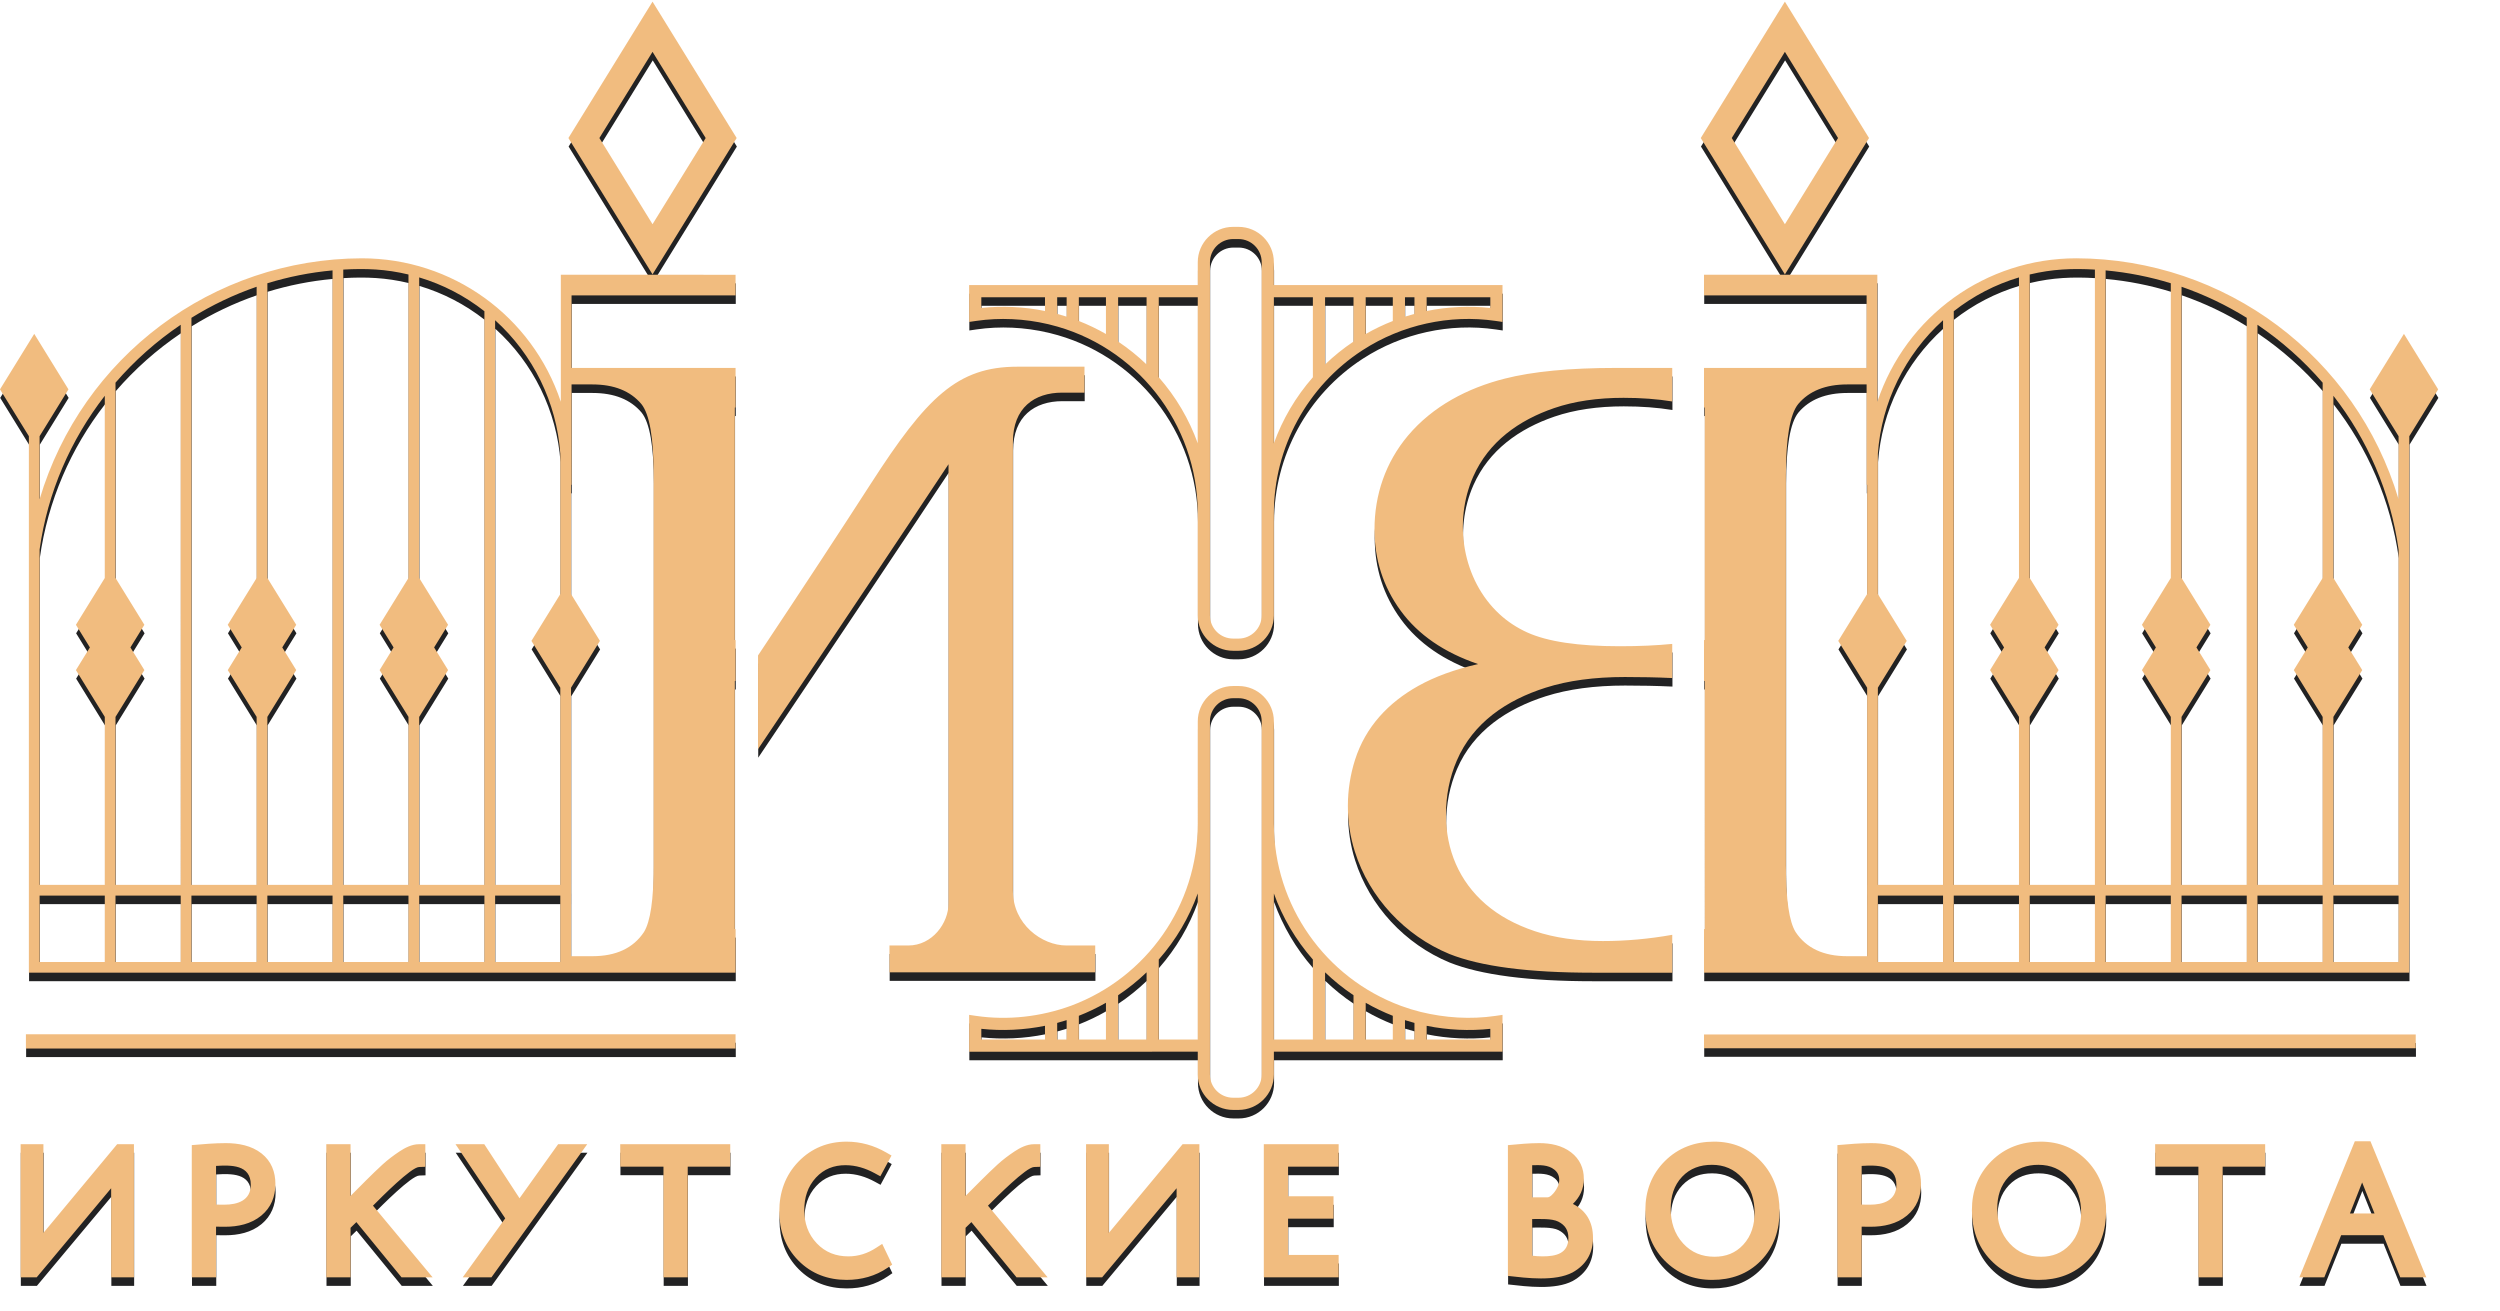
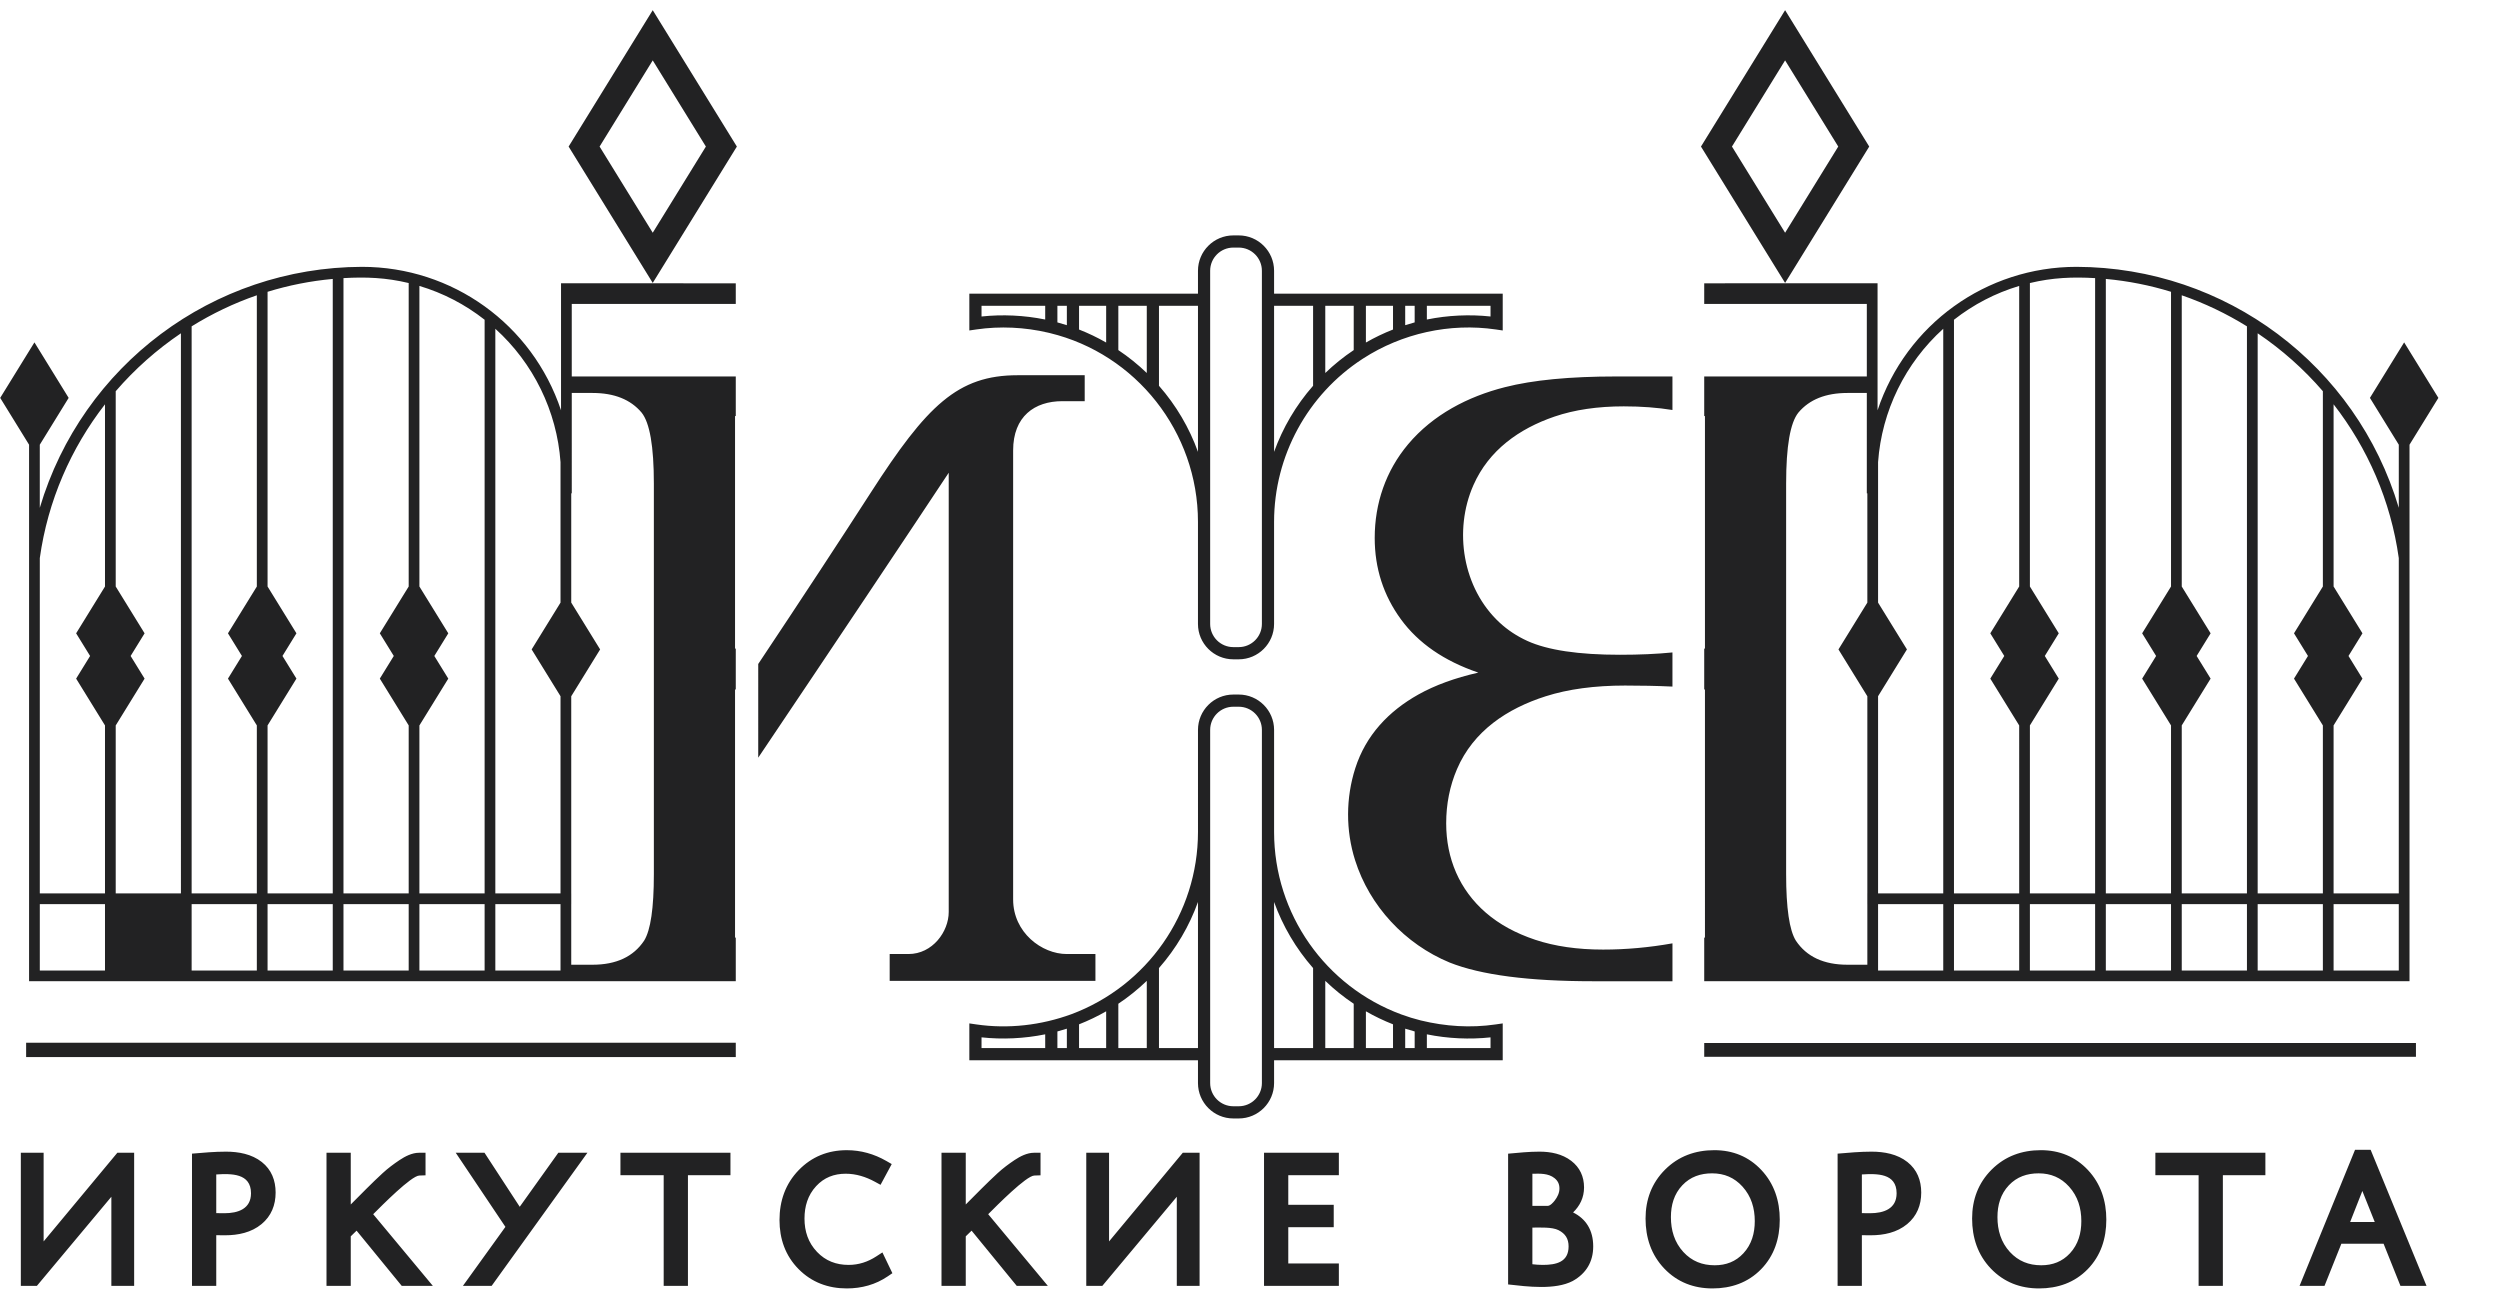
<svg xmlns="http://www.w3.org/2000/svg" version="1.1" id="Слой_1" x="0px" y="0px" width="307px" height="161px" viewBox="0 0 307 161" enable-background="new 0 0 307 161" xml:space="preserve">
-   <path fill="#222223" d="M151.453,86.786c-1.569,0-2.845,1.276-2.845,2.844v43.374c0,1.569,1.275,2.845,2.845,2.845h0.664  c1.568,0,2.844-1.276,2.844-2.845V89.63c0-1.569-1.276-2.844-2.844-2.844H151.453z M294.572,62.359V54.61l-3.545-5.749l4.202-6.816  l4.204,6.816l-3.545,5.748v65.885h-86.61v-5.346l0.09-0.021V84.677l-0.09-0.016v-5.006l0.09-0.016V51.104l-0.09-0.025v-4.851h19.968  v-8.904h-19.968V34.79l21.286-0.005v15.601c3.527-10.572,13.356-17.618,24.439-17.618C273.301,32.819,289.36,44.837,294.572,62.359  L294.572,62.359z M229.31,60.581h-0.065V48.256h-2.379c-2.665,0-4.673,0.803-6.023,2.409c-1.004,1.242-1.506,4.145-1.506,8.709  v47.977c0,4.162,0.398,6.882,1.195,8.161c1.315,1.972,3.427,2.957,6.334,2.957h2.444v-7.444h-0.003v-1.317h0.003V85.5l-3.547-5.75  l3.547-5.751L229.31,60.581L229.31,60.581z M294.57,111.025h-8.005v8.153h8.005V111.025z M285.249,111.025h-8.007v8.153h8.007  V111.025z M275.925,111.025h-8.006v8.153h8.006V111.025z M266.601,111.025h-8.005v8.153h8.005V111.025z M257.28,111.025h-8.008  v8.153h8.008V111.025z M247.956,111.025h-8.008v8.153h8.008V111.025z M238.631,111.025h-8.004v8.153h8.004V111.025z   M230.627,109.708h8.004V40.371c-4.662,4.21-7.556,10.101-8.004,16.379h0v17.251l3.545,5.747l-3.545,5.747L230.627,109.708  L230.627,109.708z M239.948,109.708h8.008V89.084l-3.548-5.75l1.716-2.781l-1.716-2.781l3.548-5.751V35.112  c-2.912,0.872-5.601,2.266-8.008,4.152V109.708L239.948,109.708z M249.272,109.708h8.008V34.153c-2.76-0.16-5.228-0.062-8.008,0.604  v37.267l3.545,5.747l-1.715,2.781l1.715,2.781l-3.545,5.746V109.708z M258.596,109.708h8.005V89.081l-3.545-5.747l1.715-2.781  l-1.715-2.781l3.545-5.748V35.832c-2.573-0.791-5.252-1.327-8.005-1.579V109.708L258.596,109.708z M267.919,109.708h8.006V40.075  c-2.504-1.553-5.186-2.839-8.006-3.814v35.763l3.545,5.747l-1.716,2.781l1.716,2.781l-3.545,5.746V109.708L267.919,109.708z   M277.242,109.708h8.007V89.083l-3.546-5.749l1.715-2.781l-1.715-2.781l3.546-5.75V48.04c-2.34-2.712-5.035-5.106-8.007-7.113  V109.708z M286.565,109.708h8.005V68.531c-0.985-7.052-3.83-13.511-8.005-18.883v22.375l3.545,5.748l-1.715,2.781l1.715,2.781  l-3.545,5.746V109.708z M288.562,83.334l-1.997,3.238V83.52l1.056-1.712L288.562,83.334z M285.249,86.575l-1.999-3.241l0.942-1.527  l1.057,1.715V86.575L285.249,86.575z M284.965,80.553l0.941-1.527l0.941,1.527l-0.941,1.526L284.965,80.553z M287.621,79.299  l-1.715-2.781l-1.715,2.781l-0.942-1.527l2.656-4.308l2.656,4.308L287.621,79.299L287.621,79.299z M269.916,83.334l-1.997,3.238  v-3.053l1.056-1.711L269.916,83.334z M266.601,86.573l-1.997-3.239l0.941-1.527l1.056,1.712V86.573z M266.319,80.553l0.941-1.527  l0.941,1.527l-0.941,1.526L266.319,80.553z M268.975,79.299l-1.715-2.781l-1.715,2.781l-0.941-1.527l2.656-4.308l2.656,4.308  L268.975,79.299z M297.887,48.861l-2.657,4.308l-2.656-4.308l2.656-4.308L297.887,48.861z M251.269,83.334l-1.997,3.238v-3.053  l1.056-1.711L251.269,83.334z M247.956,86.576l-1.999-3.242l0.941-1.527l1.058,1.715V86.576z M247.671,80.553l0.941-1.527  l0.941,1.527l-0.941,1.526L247.671,80.553z M250.328,79.298l-1.715-2.78l-1.715,2.78l-0.941-1.526l2.656-4.308l2.656,4.308  L250.328,79.298z M232.624,79.749l-2.656,4.308l-2.656-4.308l2.656-4.307L232.624,79.749z M212.685,17.997l6.526,10.584  l6.526-10.584L219.21,7.414L212.685,17.997z M219.21,34.744L208.88,17.997L219.21,1.25l10.331,16.747L219.21,34.744z M73.63,17.997  l6.526,10.584l6.526-10.584L80.156,7.414L73.63,17.997z M80.156,34.744L69.826,17.997L80.156,1.25l10.331,16.747L80.156,34.744z   M70.212,37.324h20.141V34.79l-21.459-0.002v15.598c-3.528-10.572-13.356-17.618-24.439-17.618  c-18.299,0.051-34.358,12.07-39.569,29.592V54.61l3.545-5.749l-4.202-6.816l-4.204,6.816l3.545,5.748v65.885h86.783v-5.346  l-0.09-0.021V84.677l0.09-0.016v-5.006l-0.09-0.016V51.104l0.09-0.025v-4.851H70.212L70.212,37.324L70.212,37.324z M70.148,60.581  h0.065V48.256h2.552c2.665,0,4.672,0.803,6.023,2.409c1.003,1.242,1.506,4.145,1.506,8.709v47.977c0,4.162-0.398,6.882-1.195,8.161  c-1.315,1.972-3.427,2.957-6.334,2.957h-2.617v-7.444h0.003v-1.316h-0.003V85.5l3.548-5.75l-3.548-5.751V60.581L70.148,60.581z   M4.888,111.025h8.005v8.154H4.888V111.025z M14.21,111.025h8.007v8.154H14.21V111.025z M23.533,111.025h8.006v8.154h-8.006V111.025  z M32.857,111.025h8.005v8.154h-8.005V111.025z M42.179,111.025h8.008v8.154h-8.008V111.025z M51.503,111.025h8.008v8.154h-8.008  V111.025z M60.827,111.025h8.005v8.154h-8.005V111.025z M68.832,109.708h-8.005V40.371c4.662,4.21,7.556,10.101,8.005,16.379v17.251  l-3.546,5.748l3.546,5.747V109.708L68.832,109.708z M59.511,109.708h-8.008V89.084l3.547-5.749l-1.715-2.781l1.715-2.781  l-3.547-5.75V35.112c2.912,0.872,5.601,2.266,8.008,4.152V109.708z M50.187,109.708h-8.008V34.153  c2.76-0.16,5.228-0.062,8.008,0.604v37.267l-3.545,5.747l1.715,2.781l-1.715,2.781l3.545,5.746V109.708L50.187,109.708z   M40.862,109.708h-8.005V89.081l3.545-5.747l-1.715-2.781l1.715-2.781l-3.545-5.748V35.832c2.574-0.791,5.252-1.327,8.005-1.579  V109.708L40.862,109.708z M31.539,109.708h-8.006V40.075c2.504-1.553,5.186-2.839,8.006-3.814v35.764l-3.545,5.747l1.715,2.781  l-1.715,2.781l3.545,5.746V109.708z M22.216,109.708H14.21V89.084l3.546-5.749l-1.715-2.781l1.715-2.781l-3.546-5.75V48.041  c2.34-2.712,5.035-5.106,8.007-7.113V109.708z M12.893,109.708H4.888V68.532c0.985-7.052,3.83-13.51,8.005-18.883v22.376  l-3.544,5.747l1.715,2.781l-1.715,2.781l3.544,5.746V109.708L12.893,109.708z M10.896,83.334l1.997,3.238v-3.053l-1.055-1.712  L10.896,83.334z M14.21,86.575l1.999-3.241l-0.941-1.527l-1.058,1.715V86.575z M14.494,80.553l-0.941-1.527l-0.942,1.527  l0.942,1.526L14.494,80.553z M11.838,79.299l1.715-2.781l1.714,2.781l0.941-1.527l-2.656-4.308l-2.657,4.308L11.838,79.299z   M29.542,83.334l1.997,3.238v-3.053l-1.056-1.712L29.542,83.334L29.542,83.334z M32.857,86.573l1.997-3.239l-0.941-1.527  l-1.056,1.713L32.857,86.573L32.857,86.573z M33.14,80.553l-0.941-1.527l-0.941,1.527l0.941,1.526L33.14,80.553z M30.484,79.299  l1.715-2.781l1.715,2.781l0.941-1.527l-2.656-4.308l-2.656,4.308L30.484,79.299z M1.572,48.861l2.657,4.308l2.656-4.308  l-2.656-4.308L1.572,48.861z M48.19,83.334l1.997,3.238V83.52l-1.056-1.712L48.19,83.334z M51.503,86.575l1.999-3.241l-0.941-1.526  l-1.058,1.715L51.503,86.575L51.503,86.575z M51.787,80.553l-0.941-1.527l-0.941,1.527l0.941,1.526L51.787,80.553z M49.131,79.298  l1.715-2.78l1.715,2.78l0.941-1.526l-2.656-4.308l-2.656,4.308L49.131,79.298z M66.835,79.749l2.656,4.308l2.656-4.308l-2.656-4.307  L66.835,79.749z M13.675,146.962L4.53,157.904H2.558v-16.346h2.799v10.888l9.053-10.888h2.063v16.346h-2.799  C13.675,157.904,13.675,146.962,13.675,146.962z M26.556,151.683v6.221h-2.979v-16.237c1.387-0.118,2.774-0.244,4.167-0.244  c1.547,0,3.164,0.292,4.406,1.273c1.187,0.938,1.696,2.253,1.696,3.749c0,1.54-0.532,2.883-1.727,3.873  c-1.256,1.04-2.871,1.374-4.466,1.374C27.29,151.693,26.922,151.692,26.556,151.683L26.556,151.683z M43.789,151.125l-0.716,0.696  v6.083h-2.979v-16.346h2.979v6.351c1.29-1.29,2.573-2.613,3.916-3.847c0.644-0.591,1.35-1.121,2.077-1.606  c0.693-0.462,1.544-0.898,2.397-0.898h0.792v2.771l-0.764,0.027c-0.993,0.035-4.558,3.643-5.663,4.748l7.324,8.799h-3.82  L43.789,151.125L43.789,151.125z M62.065,150.66l-6.101-9.102h3.533l4.327,6.634l4.739-6.634h3.573l-11.761,16.346h-3.527  L62.065,150.66L62.065,150.66z M81.501,144.312H76.19v-2.754H89.7v2.754h-5.221v13.592h-2.979V144.312z M108.361,153.797  l1.224,2.551l-0.562,0.383c-1.502,1.025-3.216,1.488-5.037,1.488c-2.286,0-4.307-0.744-5.919-2.373  c-1.63-1.648-2.344-3.718-2.344-6.025c0-2.343,0.725-4.444,2.361-6.132c1.602-1.652,3.602-2.446,5.902-2.446  c1.729,0,3.351,0.459,4.85,1.32l0.668,0.384l-1.373,2.549l-0.699-0.381c-1.105-0.603-2.308-0.983-3.581-0.983  c-1.435,0-2.651,0.468-3.627,1.523c-1.027,1.112-1.433,2.482-1.433,3.986c0,1.565,0.455,2.953,1.537,4.09  c1.053,1.108,2.356,1.599,3.882,1.599c1.236,0,2.359-0.37,3.394-1.043L108.361,153.797L108.361,153.797z M119.311,151.125  l-0.716,0.696v6.083h-2.979v-16.346h2.979v6.351c1.29-1.29,2.574-2.613,3.916-3.847c0.644-0.591,1.35-1.121,2.077-1.606  c0.693-0.462,1.544-0.898,2.397-0.898h0.792v2.771l-0.764,0.027c-0.993,0.035-4.558,3.643-5.663,4.748l7.324,8.799h-3.82  L119.311,151.125L119.311,151.125z M144.51,146.962l-9.145,10.942h-1.972v-16.346h2.799v10.888l9.054-10.888h2.063v16.346h-2.799  V146.962z M158.201,144.312v3.637h5.581v2.754h-5.581v4.447h6.211v2.754h-9.19v-16.346h9.19v2.754H158.201z M193.176,148.888  c1.567,0.778,2.47,2.158,2.47,4.173c0,1.891-0.872,3.335-2.524,4.249c-2.149,1.119-5.552,0.689-7.926,0.419v-16.057  c1.279-0.117,2.567-0.249,3.852-0.249c1.38,0,2.787,0.274,3.903,1.131c1.057,0.812,1.57,1.933,1.57,3.261  C194.521,147.075,194,148.088,193.176,148.888L193.176,148.888z M210.292,158.219c-2.296,0-4.312-0.765-5.905-2.427  c-1.625-1.695-2.313-3.818-2.313-6.152c0-2.315,0.748-4.362,2.392-6.006c1.654-1.654,3.722-2.392,6.05-2.392  c2.262,0,4.227,0.782,5.776,2.433c1.587,1.691,2.262,3.794,2.262,6.1c0,2.309-0.668,4.426-2.296,6.09  C214.646,157.514,212.584,158.219,210.292,158.219L210.292,158.219z M228.637,151.683v6.221h-2.979v-16.237  c1.387-0.118,2.774-0.244,4.167-0.244c1.547,0,3.164,0.292,4.406,1.273c1.187,0.938,1.696,2.253,1.696,3.749  c0,1.54-0.532,2.883-1.727,3.873c-1.256,1.04-2.871,1.374-4.466,1.374C229.371,151.693,229.003,151.692,228.637,151.683  L228.637,151.683z M250.393,158.219c-2.296,0-4.312-0.765-5.905-2.427c-1.625-1.695-2.313-3.818-2.313-6.152  c0-2.315,0.749-4.362,2.392-6.006c1.654-1.654,3.723-2.392,6.051-2.392c2.262,0,4.227,0.782,5.776,2.433  c1.587,1.691,2.262,3.794,2.262,6.1c0,2.309-0.668,4.426-2.296,6.09C254.747,157.514,252.686,158.219,250.393,158.219  L250.393,158.219z M269.99,144.312h-5.311v-2.754h13.51v2.754h-5.221v13.592h-2.979V144.312z M292.704,152.728h-5.184l-2.07,5.176  h-3.064l6.811-16.706h1.918l6.861,16.706h-3.202L292.704,152.728L292.704,152.728z M26.556,144.222v4.752  c0.337,0.008,0.674,0.01,1.008,0.01c1.657,0,3.259-0.527,3.259-2.449C30.823,144.046,28.379,144.114,26.556,144.222z   M188.176,148.084h1.864c0.332,0,0.7-0.424,0.88-0.658c0.328-0.428,0.579-0.925,0.579-1.476c0-0.533-0.186-0.938-0.603-1.272  c-0.765-0.612-1.792-0.562-2.719-0.539V148.084z M188.176,150.748v4.501c0.426,0.049,0.856,0.081,1.278,0.081  c1.662,0,3.169-0.35,3.169-2.269c0-0.941-0.395-1.568-1.233-1.995C190.596,150.662,189.103,150.748,188.176,150.748z   M210.562,155.375c1.394,0,2.585-0.446,3.536-1.478c1.01-1.096,1.388-2.466,1.388-3.941c0-1.595-0.429-3.049-1.505-4.24  c-1.002-1.107-2.24-1.63-3.734-1.63c-1.424,0-2.671,0.423-3.656,1.463c-1.023,1.079-1.403,2.441-1.403,3.911  c0,1.61,0.429,3.085,1.525,4.281C207.747,154.869,209.035,155.375,210.562,155.375L210.562,155.375z M228.637,144.222v4.752  c0.337,0.008,0.674,0.01,1.008,0.01c1.657,0,3.259-0.527,3.259-2.449C232.904,144.046,230.461,144.114,228.637,144.222z   M250.663,155.375c1.394,0,2.585-0.446,3.536-1.478c1.01-1.096,1.388-2.466,1.388-3.941c0-1.595-0.429-3.049-1.506-4.24  c-1.001-1.107-2.239-1.63-3.734-1.63c-1.424,0-2.671,0.423-3.656,1.463c-1.022,1.079-1.403,2.441-1.403,3.911  c0,1.61,0.429,3.085,1.525,4.281C247.848,154.869,249.136,155.375,250.663,155.375L250.663,155.375z M291.621,150.064l-1.525-3.812  l-1.499,3.812H291.621L291.621,150.064z M93.11,93.042c9.012-13.394,19.131-28.539,23.393-34.989v53.938  c0,2.41-1.984,5.164-4.944,5.164h-2.307v3.295h25.267v-3.295h-3.515c-3.069,0-6.591-2.637-6.591-6.702V55.306  c0-4.174,2.636-6.042,6.041-6.042h2.747v-3.186h-8.239c-7.353,0-11.139,3.712-18.016,14.391  c-3.456,5.367-8.529,13.106-13.835,21.068L93.11,93.042L93.11,93.042z M209.278,129.776h87.4v-1.695h-87.4L209.278,129.776  L209.278,129.776z M3.208,129.805h87.146v-1.754H3.208V129.805z M166.427,94.343c1.294-4.052,4.094-7.013,7.762-9.064  c2.026-1.132,4.475-2.027,7.348-2.683c-4.189-1.424-7.357-3.607-9.503-6.545c-2.146-2.939-3.219-6.271-3.219-9.995  c0-4.247,1.362-8.24,4.102-11.502c3.054-3.633,7.341-5.86,11.891-7.01c3.427-0.877,7.98-1.315,13.657-1.315h6.912v4.118  c-1.84-0.298-3.83-0.447-5.976-0.447c-3.219,0-6.058,0.419-8.516,1.258c-4.334,1.483-8.049,4.123-9.944,8.408  c-2.472,5.583-1.325,12.698,3.219,16.895c0.987,0.913,2.12,1.662,3.401,2.246c2.493,1.132,6.282,1.698,11.371,1.698  c2.389,0,4.533-0.096,6.445-0.286v4.192c-1.947-0.091-3.872-0.126-5.821-0.126c-3.738,0-6.983,0.438-9.735,1.314  c-4.733,1.507-8.892,4.256-10.905,8.955c-0.883,2.063-1.324,4.281-1.324,6.655c0,4.293,1.613,8.156,4.882,10.98  c1.627,1.406,3.643,2.51,6.049,3.314c2.407,0.803,5.185,1.205,8.335,1.205c2.831,0,5.671-0.258,8.521-0.766v4.654h-9.716  c-7.927,0-13.812-0.766-17.655-2.3c-5.469-2.265-9.819-6.911-11.605-12.569C165.247,101.976,165.262,97.99,166.427,94.343  L166.427,94.343z M120.532,38.866c2.535-0.274,5.249-0.153,7.819,0.372v-1.684h-7.819V38.866z M128.715,40.851  c-2.857-0.672-5.914-0.821-8.823-0.395l-0.857,0.125v-4.523h28.076v-2.809c0-2.395,1.948-4.342,4.342-4.342h0.664  c2.393,0,4.34,1.947,4.34,4.342v2.809h28.077v4.523l-0.857-0.125c-5.638-0.825-11.509,0.479-16.286,3.57l-0.093,0.06  c-6.708,4.365-10.842,11.888-10.842,19.999v12.539c0,2.393-1.947,4.34-4.34,4.34h-0.664c-2.394,0-4.342-1.947-4.342-4.34V64.084  c0-11.056-7.626-20.626-18.187-23.183L128.715,40.851L128.715,40.851z M129.848,39.591c0.391,0.105,0.779,0.219,1.162,0.342v-2.378  h-1.162V39.591L129.848,39.591z M132.507,40.466c1.145,0.449,2.259,0.983,3.329,1.598v-4.51h-3.329V40.466L132.507,40.466z   M137.331,42.992c1.243,0.83,2.413,1.771,3.493,2.812v-8.25h-3.493V42.992L137.331,42.992z M142.322,47.373  c2.109,2.404,3.725,5.159,4.789,8.116V37.554h-4.789V47.373z M183.037,37.554h-7.819v1.684c2.569-0.526,5.284-0.647,7.819-0.372  V37.554z M173.721,37.554h-1.163v2.378c0.383-0.123,0.772-0.237,1.163-0.342V37.554L173.721,37.554z M171.062,37.554h-3.329v4.51  c1.07-0.615,2.183-1.149,3.329-1.598V37.554L171.062,37.554z M166.236,37.554h-3.492v8.25c1.081-1.041,2.249-1.983,3.492-2.812  V37.554L166.236,37.554z M161.247,37.554h-4.79V55.49c1.065-2.958,2.681-5.712,4.79-8.116V37.554z M152.116,79.466  c1.568,0,2.844-1.276,2.844-2.843V33.248c0-1.568-1.276-2.845-2.844-2.845h-0.664c-1.569,0-2.845,1.276-2.845,2.845v43.375  c0,1.567,1.275,2.843,2.845,2.843H152.116z M183.037,127.388c-2.535,0.274-5.25,0.154-7.819-0.372v1.684h7.819V127.388z   M174.48,125.312c3.031,0.735,6.107,0.938,9.197,0.487l0.857-0.125v4.523h-28.077v2.808c0,2.394-1.947,4.342-4.34,4.342h-0.664  c-2.394,0-4.342-1.948-4.342-4.342v-2.808h-28.076v-4.523l0.857,0.125c3.93,0.574,7.965,0.102,11.685-1.258  c9.263-3.464,15.535-12.326,15.535-22.371V89.63c0-2.393,1.948-4.34,4.342-4.34h0.664c2.393,0,4.34,1.947,4.34,4.34v12.539  c0,10.076,6.329,18.975,15.613,22.4C172.857,124.861,173.666,125.109,174.48,125.312L174.48,125.312z M173.721,126.662  c-0.391-0.105-0.779-0.218-1.163-0.341v2.378h1.163V126.662z M171.062,125.787c-1.145-0.45-2.259-0.985-3.329-1.598v4.51h3.329  V125.787z M166.236,123.26c-1.243-0.829-2.412-1.77-3.492-2.811v8.25h3.492V123.26z M161.247,118.879  c-2.109-2.403-3.725-5.158-4.79-8.115v17.935h4.79V118.879z M120.532,128.699h7.819v-1.684c-2.57,0.526-5.284,0.647-7.819,0.372  V128.699z M129.848,128.699h1.162v-2.378c-0.382,0.123-0.77,0.236-1.162,0.341V128.699z M132.507,128.699h3.329v-4.51  c-1.07,0.613-2.183,1.148-3.329,1.598V128.699z M137.331,128.699h3.493v-8.25c-1.081,1.041-2.25,1.981-3.493,2.811V128.699z   M142.322,128.699h4.789v-17.935c-1.064,2.958-2.68,5.712-4.789,8.115V128.699z" />
-   <path fill="#F1BC7F" d="M151.427,85.739c-1.569,0-2.845,1.276-2.845,2.844v43.374c0,1.569,1.275,2.845,2.845,2.845h0.664  c1.568,0,2.844-1.276,2.844-2.845V88.583c0-1.569-1.276-2.844-2.844-2.844H151.427z M294.546,61.312v-7.749l-3.545-5.749  l4.202-6.816l4.204,6.816l-3.545,5.748v65.885h-86.61v-5.346l0.09-0.021V83.629l-0.09-0.016v-5.006l0.09-0.016V50.056l-0.09-0.025  v-4.851h19.968v-8.904h-19.968v-2.535l21.286-0.005v15.601c3.527-10.572,13.356-17.618,24.439-17.618  C273.276,31.771,289.335,43.79,294.546,61.312L294.546,61.312z M229.285,59.534h-0.065V47.208h-2.379  c-2.665,0-4.673,0.803-6.023,2.409c-1.004,1.242-1.506,4.145-1.506,8.709v47.977c0,4.162,0.398,6.882,1.195,8.161  c1.315,1.972,3.427,2.957,6.334,2.957h2.444v-7.444h-0.003v-1.317h0.003V84.452l-3.547-5.75l3.547-5.751L229.285,59.534  L229.285,59.534z M294.544,109.977h-8.005v8.153h8.005V109.977z M285.223,109.977h-8.007v8.153h8.007V109.977z M275.9,109.977  h-8.006v8.153h8.006V109.977z M266.576,109.977h-8.005v8.153h8.005V109.977z M257.254,109.977h-8.008v8.153h8.008V109.977z   M247.93,109.977h-8.008v8.153h8.008V109.977z M238.606,109.977h-8.004v8.153h8.004V109.977z M230.602,108.661h8.004V39.324  c-4.662,4.21-7.556,10.101-8.004,16.379h0v17.251l3.545,5.747l-3.545,5.747L230.602,108.661L230.602,108.661z M239.922,108.661  h8.008V88.037l-3.548-5.75l1.716-2.781l-1.716-2.781l3.548-5.751V34.065c-2.912,0.872-5.601,2.266-8.008,4.152V108.661  L239.922,108.661z M249.246,108.661h8.008V33.105c-2.76-0.16-5.228-0.062-8.008,0.604v37.267l3.545,5.747l-1.715,2.781l1.715,2.781  l-3.545,5.746V108.661z M258.57,108.661h8.005V88.034l-3.545-5.747l1.715-2.781l-1.715-2.781l3.545-5.748V34.784  c-2.574-0.791-5.252-1.327-8.005-1.579V108.661L258.57,108.661z M267.894,108.661h8.006V39.028  c-2.504-1.553-5.186-2.839-8.006-3.814v35.763l3.545,5.747l-1.716,2.781l1.716,2.781l-3.545,5.746V108.661L267.894,108.661z   M277.216,108.661h8.007V88.036l-3.546-5.749l1.715-2.781l-1.715-2.781l3.546-5.75V46.993c-2.34-2.712-5.035-5.106-8.007-7.113  V108.661z M286.54,108.661h8.005V67.484c-0.985-7.052-3.83-13.511-8.005-18.883v22.375l3.545,5.748l-1.715,2.781l1.715,2.781  l-3.545,5.746V108.661z M288.537,82.287l-1.997,3.238v-3.053l1.056-1.712L288.537,82.287z M285.223,85.528l-1.999-3.241l0.942-1.527  l1.057,1.715V85.528L285.223,85.528z M284.939,79.506l0.941-1.527l0.941,1.527l-0.941,1.526L284.939,79.506z M287.595,78.251  l-1.715-2.781l-1.715,2.781l-0.942-1.527l2.656-4.308l2.656,4.308L287.595,78.251L287.595,78.251z M269.891,82.287l-1.997,3.238  v-3.053l1.056-1.711L269.891,82.287z M266.576,85.525l-1.997-3.239l0.941-1.527l1.056,1.712V85.525z M266.293,79.506l0.941-1.527  l0.941,1.527l-0.941,1.526L266.293,79.506z M268.949,78.251l-1.715-2.781l-1.715,2.781l-0.941-1.527l2.656-4.308l2.656,4.308  L268.949,78.251z M297.861,47.813l-2.657,4.308l-2.656-4.308l2.656-4.308L297.861,47.813z M251.243,82.287l-1.997,3.238v-3.053  l1.056-1.711L251.243,82.287z M247.93,85.528l-1.999-3.242l0.941-1.527l1.058,1.715V85.528z M247.646,79.505l0.941-1.527  l0.941,1.527l-0.941,1.526L247.646,79.505z M250.302,78.251l-1.715-2.78l-1.715,2.78l-0.941-1.526l2.656-4.308l2.656,4.308  L250.302,78.251z M232.598,78.702l-2.656,4.308l-2.656-4.308l2.656-4.307L232.598,78.702z M212.659,16.949l6.526,10.584  l6.526-10.584l-6.526-10.583L212.659,16.949z M219.185,33.697l-10.331-16.748l10.331-16.747l10.331,16.747L219.185,33.697z   M73.605,16.949l6.526,10.584l6.526-10.584L80.131,6.366L73.605,16.949z M80.131,33.697L69.8,16.949L80.131,0.202l10.331,16.747  L80.131,33.697z M70.187,36.277h20.141v-2.535L68.869,33.74v15.598C65.341,38.766,55.513,31.72,44.43,31.72  C26.131,31.771,10.072,43.79,4.861,61.312v-7.749l3.545-5.749l-4.202-6.816L0,47.813l3.545,5.748v65.885h86.783v-5.346l-0.09-0.021  V83.629l0.09-0.016v-5.006l-0.09-0.016V50.056l0.09-0.025v-4.851H70.187L70.187,36.277L70.187,36.277z M70.122,59.534h0.065V47.208  h2.552c2.665,0,4.672,0.803,6.023,2.409c1.003,1.242,1.506,4.145,1.506,8.709v47.977c0,4.162-0.398,6.882-1.195,8.161  c-1.315,1.972-3.427,2.957-6.334,2.957h-2.617v-7.444h0.003v-1.316h-0.003V84.452l3.548-5.75l-3.548-5.751V59.534L70.122,59.534z   M4.863,109.977h8.005v8.154H4.863V109.977z M14.184,109.977h8.007v8.154h-8.007V109.977z M23.507,109.977h8.006v8.154h-8.006  V109.977z M32.832,109.977h8.005v8.154h-8.005V109.977z M42.153,109.977h8.008v8.154h-8.008V109.977z M51.478,109.977h8.008v8.154  h-8.008V109.977z M60.802,109.977h8.005v8.154h-8.005V109.977z M68.806,108.661h-8.005V39.324c4.662,4.21,7.556,10.101,8.005,16.379  v17.251l-3.546,5.748l3.546,5.747V108.661L68.806,108.661z M59.485,108.661h-8.008V88.036l3.547-5.749l-1.715-2.781l1.715-2.781  l-3.547-5.75V34.065c2.912,0.872,5.601,2.266,8.008,4.152V108.661z M50.161,108.661h-8.008V33.105  c2.76-0.16,5.228-0.062,8.008,0.604v37.268l-3.545,5.747l1.715,2.781l-1.715,2.781l3.545,5.746V108.661L50.161,108.661z   M40.837,108.661h-8.005V88.034l3.545-5.747l-1.715-2.781l1.715-2.781l-3.545-5.748V34.784c2.574-0.791,5.252-1.327,8.005-1.579  V108.661L40.837,108.661z M31.514,108.661h-8.006V39.028c2.504-1.553,5.186-2.839,8.006-3.814v35.764l-3.545,5.747l1.715,2.781  l-1.715,2.781l3.545,5.746V108.661z M22.191,108.661h-8.007V88.036l3.546-5.749l-1.715-2.781l1.715-2.781l-3.546-5.75V46.993  c2.34-2.712,5.035-5.106,8.007-7.113V108.661z M12.868,108.661H4.863V67.484c0.985-7.052,3.83-13.51,8.005-18.883v22.376  l-3.544,5.747l1.715,2.781l-1.715,2.781l3.544,5.746V108.661L12.868,108.661z M10.87,82.287l1.997,3.238v-3.053l-1.055-1.712  L10.87,82.287z M14.184,85.528l1.999-3.241l-0.941-1.527l-1.058,1.715V85.528z M14.468,79.506l-0.941-1.527l-0.942,1.527  l0.942,1.526L14.468,79.506z M11.812,78.251l1.715-2.781l1.714,2.781l0.941-1.527l-2.656-4.308l-2.657,4.308L11.812,78.251z   M29.517,82.287l1.997,3.238v-3.053l-1.056-1.712L29.517,82.287L29.517,82.287z M32.832,85.525l1.997-3.239l-0.941-1.527  l-1.056,1.713L32.832,85.525L32.832,85.525z M33.114,79.506l-0.941-1.527l-0.941,1.527l0.941,1.526L33.114,79.506z M30.458,78.251  l1.715-2.781l1.715,2.781l0.941-1.527l-2.656-4.308l-2.656,4.308L30.458,78.251z M1.546,47.813l2.657,4.308l2.656-4.308  l-2.656-4.308L1.546,47.813z M48.164,82.287l1.997,3.238v-3.052l-1.056-1.712L48.164,82.287z M51.478,85.528l1.999-3.241  l-0.941-1.526l-1.058,1.715L51.478,85.528L51.478,85.528z M51.762,79.505l-0.941-1.527l-0.941,1.527l0.941,1.526L51.762,79.505z   M49.105,78.251l1.715-2.78l1.715,2.78l0.941-1.526l-2.656-4.308l-2.656,4.308L49.105,78.251z M66.809,78.702l2.656,4.308  l2.656-4.308l-2.656-4.307L66.809,78.702z M13.65,145.915l-9.145,10.942H2.533V140.51h2.799v10.888l9.053-10.888h2.063v16.346H13.65  C13.65,156.856,13.65,145.915,13.65,145.915z M26.53,150.635v6.221h-2.979V140.62c1.387-0.118,2.774-0.244,4.167-0.244  c1.547,0,3.164,0.292,4.406,1.273c1.187,0.938,1.696,2.253,1.696,3.749c0,1.54-0.532,2.883-1.727,3.873  c-1.256,1.04-2.871,1.375-4.466,1.375C27.264,150.645,26.897,150.644,26.53,150.635L26.53,150.635z M43.764,150.077l-0.716,0.696  v6.083h-2.979V140.51h2.979v6.351c1.29-1.29,2.573-2.613,3.916-3.847c0.644-0.591,1.35-1.121,2.077-1.606  c0.693-0.462,1.544-0.898,2.397-0.898h0.792v2.771l-0.764,0.027c-0.993,0.035-4.558,3.643-5.663,4.748l7.324,8.799h-3.82  L43.764,150.077L43.764,150.077z M62.04,149.612l-6.101-9.102h3.533l4.327,6.634l4.739-6.634h3.573l-11.761,16.346h-3.527  L62.04,149.612L62.04,149.612z M81.475,143.264h-5.311v-2.754h13.51v2.754h-5.221v13.592h-2.979V143.264z M108.335,152.749  l1.224,2.551l-0.562,0.383c-1.502,1.025-3.216,1.488-5.037,1.488c-2.286,0-4.307-0.744-5.919-2.373  c-1.63-1.648-2.344-3.718-2.344-6.025c0-2.343,0.725-4.444,2.361-6.132c1.602-1.652,3.602-2.446,5.902-2.446  c1.729,0,3.351,0.459,4.85,1.32l0.668,0.384l-1.373,2.549l-0.699-0.381c-1.105-0.603-2.308-0.983-3.581-0.983  c-1.435,0-2.651,0.468-3.627,1.523c-1.027,1.112-1.433,2.482-1.433,3.986c0,1.565,0.455,2.953,1.537,4.09  c1.053,1.108,2.356,1.599,3.882,1.599c1.236,0,2.359-0.37,3.394-1.043L108.335,152.749L108.335,152.749z M119.286,150.077  l-0.716,0.696v6.083h-2.979V140.51h2.979v6.351c1.29-1.29,2.574-2.613,3.916-3.847c0.644-0.591,1.35-1.121,2.077-1.606  c0.693-0.462,1.544-0.898,2.397-0.898h0.792v2.771l-0.764,0.027c-0.993,0.035-4.558,3.643-5.663,4.748l7.324,8.799h-3.82  L119.286,150.077L119.286,150.077z M144.485,145.915l-9.144,10.942h-1.972V140.51h2.799v10.888l9.054-10.888h2.063v16.346h-2.799  V145.915z M158.175,143.264v3.637h5.581v2.754h-5.581v4.447h6.211v2.754h-9.19V140.51h9.19v2.754H158.175z M193.151,147.841  c1.567,0.778,2.47,2.158,2.47,4.173c0,1.891-0.872,3.335-2.524,4.249c-2.149,1.119-5.552,0.689-7.926,0.419v-16.057  c1.279-0.117,2.567-0.249,3.852-0.249c1.38,0,2.787,0.274,3.903,1.131c1.057,0.812,1.57,1.933,1.57,3.261  C194.496,146.028,193.975,147.04,193.151,147.841L193.151,147.841z M210.267,157.171c-2.296,0-4.312-0.765-5.905-2.427  c-1.625-1.695-2.313-3.818-2.313-6.152c0-2.315,0.748-4.362,2.392-6.006c1.654-1.654,3.722-2.392,6.05-2.392  c2.262,0,4.227,0.782,5.776,2.433c1.587,1.691,2.262,3.794,2.262,6.1c0,2.309-0.668,4.426-2.296,6.09  C214.62,156.466,212.559,157.171,210.267,157.171L210.267,157.171z M228.611,150.635v6.221h-2.979V140.62  c1.387-0.118,2.774-0.244,4.167-0.244c1.547,0,3.164,0.292,4.406,1.273c1.187,0.938,1.696,2.253,1.696,3.749  c0,1.54-0.532,2.883-1.727,3.873c-1.256,1.04-2.871,1.375-4.466,1.375C229.346,150.645,228.978,150.644,228.611,150.635  L228.611,150.635z M250.368,157.171c-2.296,0-4.312-0.765-5.905-2.427c-1.625-1.695-2.313-3.818-2.313-6.152  c0-2.315,0.749-4.362,2.392-6.006c1.654-1.654,3.723-2.392,6.051-2.392c2.262,0,4.227,0.782,5.776,2.433  c1.587,1.691,2.262,3.794,2.262,6.1c0,2.309-0.668,4.426-2.296,6.09C254.722,156.466,252.66,157.171,250.368,157.171  L250.368,157.171z M269.964,143.264h-5.311v-2.754h13.51v2.754h-5.221v13.592h-2.979V143.264z M292.679,151.68h-5.184l-2.07,5.176  h-3.064l6.811-16.706h1.918l6.861,16.706h-3.202L292.679,151.68L292.679,151.68z M26.53,143.174v4.752  c0.337,0.008,0.674,0.01,1.008,0.01c1.657,0,3.259-0.527,3.259-2.449C30.797,142.999,28.354,143.067,26.53,143.174z M188.15,147.036  h1.864c0.332,0,0.7-0.424,0.88-0.658c0.328-0.428,0.579-0.925,0.579-1.476c0-0.533-0.186-0.938-0.603-1.272  c-0.765-0.612-1.792-0.562-2.719-0.539V147.036z M188.15,149.7v4.501c0.426,0.049,0.856,0.081,1.278,0.081  c1.661,0,3.169-0.35,3.169-2.269c0-0.941-0.395-1.568-1.233-1.995C190.57,149.614,189.078,149.7,188.15,149.7z M210.537,154.328  c1.394,0,2.585-0.446,3.536-1.478c1.01-1.096,1.388-2.466,1.388-3.941c0-1.595-0.429-3.049-1.505-4.24  c-1.002-1.107-2.24-1.63-3.734-1.63c-1.424,0-2.671,0.423-3.656,1.463c-1.023,1.079-1.403,2.441-1.403,3.911  c0,1.61,0.429,3.085,1.525,4.281C207.721,153.822,209.009,154.328,210.537,154.328L210.537,154.328z M228.611,143.174v4.752  c0.337,0.008,0.674,0.01,1.008,0.01c1.657,0,3.259-0.527,3.259-2.449C232.879,142.999,230.435,143.067,228.611,143.174z   M250.638,154.328c1.394,0,2.585-0.446,3.536-1.478c1.01-1.096,1.388-2.466,1.388-3.941c0-1.595-0.429-3.049-1.506-4.24  c-1.001-1.107-2.239-1.63-3.734-1.63c-1.424,0-2.671,0.423-3.656,1.463c-1.022,1.079-1.403,2.441-1.403,3.911  c0,1.61,0.429,3.085,1.525,4.281C247.822,153.822,249.11,154.328,250.638,154.328L250.638,154.328z M291.595,149.017l-1.525-3.812  l-1.499,3.812H291.595L291.595,149.017z M93.085,91.994c9.012-13.394,19.131-28.539,23.393-34.989v53.938  c0,2.41-1.984,5.164-4.944,5.164h-2.307v3.295h25.267v-3.295h-3.515c-3.069,0-6.591-2.637-6.591-6.702V54.258  c0-4.174,2.636-6.042,6.041-6.042h2.747v-3.186h-8.239c-7.353,0-11.139,3.712-18.016,14.391  c-3.456,5.367-8.529,13.106-13.835,21.068L93.085,91.994L93.085,91.994z M209.252,128.728h87.4v-1.695h-87.4L209.252,128.728  L209.252,128.728z M3.182,128.758h87.146v-1.754H3.182V128.758z M166.401,93.295c1.294-4.052,4.094-7.013,7.762-9.064  c2.026-1.132,4.475-2.027,7.348-2.683c-4.189-1.424-7.357-3.607-9.503-6.545c-2.146-2.939-3.219-6.271-3.219-9.995  c0-4.247,1.362-8.24,4.102-11.502c3.054-3.633,7.341-5.86,11.891-7.01c3.427-0.877,7.98-1.315,13.657-1.315h6.912v4.118  c-1.84-0.298-3.83-0.447-5.976-0.447c-3.219,0-6.058,0.419-8.516,1.258c-4.334,1.483-8.049,4.123-9.944,8.408  c-2.472,5.583-1.325,12.698,3.219,16.895c0.987,0.913,2.12,1.662,3.401,2.246c2.493,1.132,6.282,1.698,11.371,1.698  c2.389,0,4.533-0.096,6.445-0.286v4.192c-1.947-0.091-3.872-0.126-5.821-0.126c-3.738,0-6.983,0.438-9.735,1.314  c-4.733,1.507-8.892,4.256-10.905,8.955c-0.883,2.063-1.324,4.281-1.324,6.655c0,4.293,1.613,8.156,4.882,10.98  c1.627,1.406,3.643,2.51,6.049,3.314c2.407,0.803,5.185,1.205,8.335,1.205c2.831,0,5.671-0.258,8.521-0.766v4.654h-9.716  c-7.927,0-13.812-0.766-17.655-2.3c-5.469-2.265-9.819-6.911-11.605-12.569C165.221,100.928,165.237,96.943,166.401,93.295  L166.401,93.295z M120.506,37.818c2.535-0.274,5.249-0.153,7.819,0.372v-1.684h-7.819V37.818z M128.689,39.803  c-2.857-0.672-5.914-0.821-8.823-0.395l-0.857,0.125V35.01h28.076v-2.809c0-2.395,1.948-4.342,4.342-4.342h0.664  c2.393,0,4.34,1.947,4.34,4.342v2.809h28.077v4.523l-0.857-0.125c-5.638-0.825-11.509,0.479-16.286,3.57l-0.093,0.06  c-6.708,4.365-10.842,11.888-10.842,19.999v12.539c0,2.393-1.947,4.34-4.34,4.34h-0.664c-2.394,0-4.342-1.947-4.342-4.34V63.037  c0-11.056-7.626-20.626-18.187-23.183L128.689,39.803L128.689,39.803z M129.822,38.543c0.391,0.105,0.779,0.219,1.162,0.342v-2.378  h-1.162V38.543L129.822,38.543z M132.481,39.418c1.145,0.449,2.259,0.983,3.329,1.598v-4.51h-3.329V39.418L132.481,39.418z   M137.306,41.945c1.243,0.83,2.413,1.771,3.493,2.812v-8.25h-3.493V41.945L137.306,41.945z M142.296,46.326  c2.109,2.404,3.725,5.159,4.789,8.116V36.507h-4.789V46.326z M183.011,36.507h-7.819v1.684c2.569-0.526,5.284-0.647,7.819-0.372  V36.507z M173.695,36.507h-1.163v2.378c0.383-0.123,0.772-0.237,1.163-0.342V36.507L173.695,36.507z M171.036,36.507h-3.329v4.51  c1.069-0.615,2.183-1.149,3.329-1.598V36.507L171.036,36.507z M166.211,36.507h-3.492v8.25c1.081-1.041,2.249-1.983,3.492-2.812  V36.507L166.211,36.507z M161.221,36.507h-4.79v17.935c1.065-2.958,2.681-5.712,4.79-8.116V36.507z M152.091,78.419  c1.568,0,2.844-1.276,2.844-2.843V32.201c0-1.568-1.276-2.845-2.844-2.845h-0.664c-1.569,0-2.845,1.276-2.845,2.845v43.375  c0,1.567,1.275,2.843,2.845,2.843H152.091z M183.011,126.34c-2.535,0.274-5.25,0.154-7.819-0.372v1.684h7.819V126.34z   M174.455,124.264c3.031,0.735,6.107,0.938,9.197,0.487l0.857-0.125v4.523h-28.077v2.808c0,2.394-1.947,4.342-4.34,4.342h-0.664  c-2.394,0-4.342-1.948-4.342-4.342v-2.808H119.01v-4.523l0.857,0.125c3.93,0.574,7.965,0.102,11.685-1.258  c9.263-3.464,15.535-12.326,15.535-22.371V88.583c0-2.393,1.948-4.34,4.342-4.34h0.664c2.393,0,4.34,1.947,4.34,4.34v12.539  c0,10.076,6.329,18.975,15.613,22.4C172.831,123.813,173.64,124.062,174.455,124.264L174.455,124.264z M173.695,125.614  c-0.391-0.105-0.779-0.218-1.163-0.341v2.378h1.163V125.614z M171.036,124.74c-1.145-0.45-2.259-0.985-3.329-1.598v4.51h3.329  V124.74z M166.211,122.212c-1.243-0.829-2.412-1.77-3.492-2.811v8.25h3.492V122.212z M161.221,117.832  c-2.109-2.403-3.725-5.158-4.79-8.115v17.935h4.79V117.832z M120.506,127.651h7.819v-1.684c-2.57,0.526-5.284,0.647-7.819,0.372  V127.651z M129.822,127.651h1.162v-2.378c-0.382,0.123-0.77,0.236-1.162,0.341V127.651z M132.481,127.651h3.329v-4.51  c-1.069,0.613-2.183,1.148-3.329,1.598V127.651z M137.306,127.651h3.493v-8.25c-1.081,1.041-2.25,1.981-3.493,2.811V127.651z   M142.296,127.651h4.789v-17.935c-1.064,2.958-2.68,5.712-4.789,8.115V127.651z" />
+   <path fill="#222223" d="M151.453,86.786c-1.569,0-2.845,1.276-2.845,2.844v43.374c0,1.569,1.275,2.845,2.845,2.845h0.664  c1.568,0,2.844-1.276,2.844-2.845V89.63c0-1.569-1.276-2.844-2.844-2.844H151.453z M294.572,62.359V54.61l-3.545-5.749l4.202-6.816  l4.204,6.816l-3.545,5.748v65.885h-86.61v-5.346l0.09-0.021V84.677l-0.09-0.016v-5.006l0.09-0.016V51.104l-0.09-0.025v-4.851h19.968  v-8.904h-19.968V34.79l21.286-0.005v15.601c3.527-10.572,13.356-17.618,24.439-17.618C273.301,32.819,289.36,44.837,294.572,62.359  L294.572,62.359z M229.31,60.581h-0.065V48.256h-2.379c-2.665,0-4.673,0.803-6.023,2.409c-1.004,1.242-1.506,4.145-1.506,8.709  v47.977c0,4.162,0.398,6.882,1.195,8.161c1.315,1.972,3.427,2.957,6.334,2.957h2.444v-7.444h-0.003v-1.317h0.003V85.5l-3.547-5.75  l3.547-5.751L229.31,60.581L229.31,60.581z M294.57,111.025h-8.005v8.153h8.005V111.025z M285.249,111.025h-8.007v8.153h8.007  V111.025z M275.925,111.025h-8.006v8.153h8.006V111.025z M266.601,111.025h-8.005v8.153h8.005V111.025z M257.28,111.025h-8.008  v8.153h8.008V111.025z M247.956,111.025h-8.008v8.153h8.008V111.025z M238.631,111.025h-8.004v8.153h8.004V111.025z   M230.627,109.708h8.004V40.371c-4.662,4.21-7.556,10.101-8.004,16.379h0v17.251l3.545,5.747l-3.545,5.747L230.627,109.708  L230.627,109.708z M239.948,109.708h8.008V89.084l-3.548-5.75l1.716-2.781l-1.716-2.781l3.548-5.751V35.112  c-2.912,0.872-5.601,2.266-8.008,4.152V109.708L239.948,109.708z M249.272,109.708h8.008V34.153c-2.76-0.16-5.228-0.062-8.008,0.604  v37.267l3.545,5.747l-1.715,2.781l1.715,2.781l-3.545,5.746V109.708z M258.596,109.708h8.005V89.081l-3.545-5.747l1.715-2.781  l-1.715-2.781l3.545-5.748V35.832c-2.573-0.791-5.252-1.327-8.005-1.579V109.708L258.596,109.708z M267.919,109.708h8.006V40.075  c-2.504-1.553-5.186-2.839-8.006-3.814v35.763l3.545,5.747l-1.716,2.781l1.716,2.781l-3.545,5.746V109.708L267.919,109.708z   M277.242,109.708h8.007V89.083l-3.546-5.749l1.715-2.781l-1.715-2.781l3.546-5.75V48.04c-2.34-2.712-5.035-5.106-8.007-7.113  V109.708z M286.565,109.708h8.005V68.531c-0.985-7.052-3.83-13.511-8.005-18.883v22.375l3.545,5.748l-1.715,2.781l1.715,2.781  l-3.545,5.746V109.708z M288.562,83.334l-1.997,3.238V83.52l1.056-1.712L288.562,83.334z M285.249,86.575l-1.999-3.241l0.942-1.527  l1.057,1.715V86.575L285.249,86.575z M284.965,80.553l0.941-1.527l0.941,1.527l-0.941,1.526L284.965,80.553z M287.621,79.299  l-1.715-2.781l-1.715,2.781l-0.942-1.527l2.656-4.308l2.656,4.308L287.621,79.299L287.621,79.299z M269.916,83.334l-1.997,3.238  v-3.053l1.056-1.711L269.916,83.334z M266.601,86.573l-1.997-3.239l0.941-1.527l1.056,1.712V86.573z M266.319,80.553l0.941-1.527  l0.941,1.527l-0.941,1.526L266.319,80.553z M268.975,79.299l-1.715-2.781l-1.715,2.781l-0.941-1.527l2.656-4.308l2.656,4.308  L268.975,79.299z M297.887,48.861l-2.657,4.308l-2.656-4.308l2.656-4.308L297.887,48.861z M251.269,83.334l-1.997,3.238v-3.053  l1.056-1.711L251.269,83.334z M247.956,86.576l-1.999-3.242l0.941-1.527l1.058,1.715V86.576z M247.671,80.553l0.941-1.527  l0.941,1.527l-0.941,1.526L247.671,80.553z M250.328,79.298l-1.715-2.78l-1.715,2.78l-0.941-1.526l2.656-4.308l2.656,4.308  L250.328,79.298z M232.624,79.749l-2.656,4.308l-2.656-4.308l2.656-4.307L232.624,79.749z M212.685,17.997l6.526,10.584  l6.526-10.584L219.21,7.414L212.685,17.997z M219.21,34.744L208.88,17.997L219.21,1.25l10.331,16.747L219.21,34.744z M73.63,17.997  l6.526,10.584l6.526-10.584L80.156,7.414L73.63,17.997z M80.156,34.744L69.826,17.997L80.156,1.25l10.331,16.747L80.156,34.744z   M70.212,37.324h20.141V34.79l-21.459-0.002v15.598c-3.528-10.572-13.356-17.618-24.439-17.618  c-18.299,0.051-34.358,12.07-39.569,29.592V54.61l3.545-5.749l-4.202-6.816l-4.204,6.816l3.545,5.748v65.885h86.783v-5.346  l-0.09-0.021V84.677l0.09-0.016v-5.006l-0.09-0.016V51.104l0.09-0.025v-4.851H70.212L70.212,37.324L70.212,37.324z M70.148,60.581  h0.065V48.256h2.552c2.665,0,4.672,0.803,6.023,2.409c1.003,1.242,1.506,4.145,1.506,8.709v47.977c0,4.162-0.398,6.882-1.195,8.161  c-1.315,1.972-3.427,2.957-6.334,2.957h-2.617v-7.444h0.003v-1.316h-0.003V85.5l3.548-5.75l-3.548-5.751V60.581L70.148,60.581z   M4.888,111.025h8.005v8.154H4.888V111.025z M14.21,111.025h8.007v8.154V111.025z M23.533,111.025h8.006v8.154h-8.006V111.025  z M32.857,111.025h8.005v8.154h-8.005V111.025z M42.179,111.025h8.008v8.154h-8.008V111.025z M51.503,111.025h8.008v8.154h-8.008  V111.025z M60.827,111.025h8.005v8.154h-8.005V111.025z M68.832,109.708h-8.005V40.371c4.662,4.21,7.556,10.101,8.005,16.379v17.251  l-3.546,5.748l3.546,5.747V109.708L68.832,109.708z M59.511,109.708h-8.008V89.084l3.547-5.749l-1.715-2.781l1.715-2.781  l-3.547-5.75V35.112c2.912,0.872,5.601,2.266,8.008,4.152V109.708z M50.187,109.708h-8.008V34.153  c2.76-0.16,5.228-0.062,8.008,0.604v37.267l-3.545,5.747l1.715,2.781l-1.715,2.781l3.545,5.746V109.708L50.187,109.708z   M40.862,109.708h-8.005V89.081l3.545-5.747l-1.715-2.781l1.715-2.781l-3.545-5.748V35.832c2.574-0.791,5.252-1.327,8.005-1.579  V109.708L40.862,109.708z M31.539,109.708h-8.006V40.075c2.504-1.553,5.186-2.839,8.006-3.814v35.764l-3.545,5.747l1.715,2.781  l-1.715,2.781l3.545,5.746V109.708z M22.216,109.708H14.21V89.084l3.546-5.749l-1.715-2.781l1.715-2.781l-3.546-5.75V48.041  c2.34-2.712,5.035-5.106,8.007-7.113V109.708z M12.893,109.708H4.888V68.532c0.985-7.052,3.83-13.51,8.005-18.883v22.376  l-3.544,5.747l1.715,2.781l-1.715,2.781l3.544,5.746V109.708L12.893,109.708z M10.896,83.334l1.997,3.238v-3.053l-1.055-1.712  L10.896,83.334z M14.21,86.575l1.999-3.241l-0.941-1.527l-1.058,1.715V86.575z M14.494,80.553l-0.941-1.527l-0.942,1.527  l0.942,1.526L14.494,80.553z M11.838,79.299l1.715-2.781l1.714,2.781l0.941-1.527l-2.656-4.308l-2.657,4.308L11.838,79.299z   M29.542,83.334l1.997,3.238v-3.053l-1.056-1.712L29.542,83.334L29.542,83.334z M32.857,86.573l1.997-3.239l-0.941-1.527  l-1.056,1.713L32.857,86.573L32.857,86.573z M33.14,80.553l-0.941-1.527l-0.941,1.527l0.941,1.526L33.14,80.553z M30.484,79.299  l1.715-2.781l1.715,2.781l0.941-1.527l-2.656-4.308l-2.656,4.308L30.484,79.299z M1.572,48.861l2.657,4.308l2.656-4.308  l-2.656-4.308L1.572,48.861z M48.19,83.334l1.997,3.238V83.52l-1.056-1.712L48.19,83.334z M51.503,86.575l1.999-3.241l-0.941-1.526  l-1.058,1.715L51.503,86.575L51.503,86.575z M51.787,80.553l-0.941-1.527l-0.941,1.527l0.941,1.526L51.787,80.553z M49.131,79.298  l1.715-2.78l1.715,2.78l0.941-1.526l-2.656-4.308l-2.656,4.308L49.131,79.298z M66.835,79.749l2.656,4.308l2.656-4.308l-2.656-4.307  L66.835,79.749z M13.675,146.962L4.53,157.904H2.558v-16.346h2.799v10.888l9.053-10.888h2.063v16.346h-2.799  C13.675,157.904,13.675,146.962,13.675,146.962z M26.556,151.683v6.221h-2.979v-16.237c1.387-0.118,2.774-0.244,4.167-0.244  c1.547,0,3.164,0.292,4.406,1.273c1.187,0.938,1.696,2.253,1.696,3.749c0,1.54-0.532,2.883-1.727,3.873  c-1.256,1.04-2.871,1.374-4.466,1.374C27.29,151.693,26.922,151.692,26.556,151.683L26.556,151.683z M43.789,151.125l-0.716,0.696  v6.083h-2.979v-16.346h2.979v6.351c1.29-1.29,2.573-2.613,3.916-3.847c0.644-0.591,1.35-1.121,2.077-1.606  c0.693-0.462,1.544-0.898,2.397-0.898h0.792v2.771l-0.764,0.027c-0.993,0.035-4.558,3.643-5.663,4.748l7.324,8.799h-3.82  L43.789,151.125L43.789,151.125z M62.065,150.66l-6.101-9.102h3.533l4.327,6.634l4.739-6.634h3.573l-11.761,16.346h-3.527  L62.065,150.66L62.065,150.66z M81.501,144.312H76.19v-2.754H89.7v2.754h-5.221v13.592h-2.979V144.312z M108.361,153.797  l1.224,2.551l-0.562,0.383c-1.502,1.025-3.216,1.488-5.037,1.488c-2.286,0-4.307-0.744-5.919-2.373  c-1.63-1.648-2.344-3.718-2.344-6.025c0-2.343,0.725-4.444,2.361-6.132c1.602-1.652,3.602-2.446,5.902-2.446  c1.729,0,3.351,0.459,4.85,1.32l0.668,0.384l-1.373,2.549l-0.699-0.381c-1.105-0.603-2.308-0.983-3.581-0.983  c-1.435,0-2.651,0.468-3.627,1.523c-1.027,1.112-1.433,2.482-1.433,3.986c0,1.565,0.455,2.953,1.537,4.09  c1.053,1.108,2.356,1.599,3.882,1.599c1.236,0,2.359-0.37,3.394-1.043L108.361,153.797L108.361,153.797z M119.311,151.125  l-0.716,0.696v6.083h-2.979v-16.346h2.979v6.351c1.29-1.29,2.574-2.613,3.916-3.847c0.644-0.591,1.35-1.121,2.077-1.606  c0.693-0.462,1.544-0.898,2.397-0.898h0.792v2.771l-0.764,0.027c-0.993,0.035-4.558,3.643-5.663,4.748l7.324,8.799h-3.82  L119.311,151.125L119.311,151.125z M144.51,146.962l-9.145,10.942h-1.972v-16.346h2.799v10.888l9.054-10.888h2.063v16.346h-2.799  V146.962z M158.201,144.312v3.637h5.581v2.754h-5.581v4.447h6.211v2.754h-9.19v-16.346h9.19v2.754H158.201z M193.176,148.888  c1.567,0.778,2.47,2.158,2.47,4.173c0,1.891-0.872,3.335-2.524,4.249c-2.149,1.119-5.552,0.689-7.926,0.419v-16.057  c1.279-0.117,2.567-0.249,3.852-0.249c1.38,0,2.787,0.274,3.903,1.131c1.057,0.812,1.57,1.933,1.57,3.261  C194.521,147.075,194,148.088,193.176,148.888L193.176,148.888z M210.292,158.219c-2.296,0-4.312-0.765-5.905-2.427  c-1.625-1.695-2.313-3.818-2.313-6.152c0-2.315,0.748-4.362,2.392-6.006c1.654-1.654,3.722-2.392,6.05-2.392  c2.262,0,4.227,0.782,5.776,2.433c1.587,1.691,2.262,3.794,2.262,6.1c0,2.309-0.668,4.426-2.296,6.09  C214.646,157.514,212.584,158.219,210.292,158.219L210.292,158.219z M228.637,151.683v6.221h-2.979v-16.237  c1.387-0.118,2.774-0.244,4.167-0.244c1.547,0,3.164,0.292,4.406,1.273c1.187,0.938,1.696,2.253,1.696,3.749  c0,1.54-0.532,2.883-1.727,3.873c-1.256,1.04-2.871,1.374-4.466,1.374C229.371,151.693,229.003,151.692,228.637,151.683  L228.637,151.683z M250.393,158.219c-2.296,0-4.312-0.765-5.905-2.427c-1.625-1.695-2.313-3.818-2.313-6.152  c0-2.315,0.749-4.362,2.392-6.006c1.654-1.654,3.723-2.392,6.051-2.392c2.262,0,4.227,0.782,5.776,2.433  c1.587,1.691,2.262,3.794,2.262,6.1c0,2.309-0.668,4.426-2.296,6.09C254.747,157.514,252.686,158.219,250.393,158.219  L250.393,158.219z M269.99,144.312h-5.311v-2.754h13.51v2.754h-5.221v13.592h-2.979V144.312z M292.704,152.728h-5.184l-2.07,5.176  h-3.064l6.811-16.706h1.918l6.861,16.706h-3.202L292.704,152.728L292.704,152.728z M26.556,144.222v4.752  c0.337,0.008,0.674,0.01,1.008,0.01c1.657,0,3.259-0.527,3.259-2.449C30.823,144.046,28.379,144.114,26.556,144.222z   M188.176,148.084h1.864c0.332,0,0.7-0.424,0.88-0.658c0.328-0.428,0.579-0.925,0.579-1.476c0-0.533-0.186-0.938-0.603-1.272  c-0.765-0.612-1.792-0.562-2.719-0.539V148.084z M188.176,150.748v4.501c0.426,0.049,0.856,0.081,1.278,0.081  c1.662,0,3.169-0.35,3.169-2.269c0-0.941-0.395-1.568-1.233-1.995C190.596,150.662,189.103,150.748,188.176,150.748z   M210.562,155.375c1.394,0,2.585-0.446,3.536-1.478c1.01-1.096,1.388-2.466,1.388-3.941c0-1.595-0.429-3.049-1.505-4.24  c-1.002-1.107-2.24-1.63-3.734-1.63c-1.424,0-2.671,0.423-3.656,1.463c-1.023,1.079-1.403,2.441-1.403,3.911  c0,1.61,0.429,3.085,1.525,4.281C207.747,154.869,209.035,155.375,210.562,155.375L210.562,155.375z M228.637,144.222v4.752  c0.337,0.008,0.674,0.01,1.008,0.01c1.657,0,3.259-0.527,3.259-2.449C232.904,144.046,230.461,144.114,228.637,144.222z   M250.663,155.375c1.394,0,2.585-0.446,3.536-1.478c1.01-1.096,1.388-2.466,1.388-3.941c0-1.595-0.429-3.049-1.506-4.24  c-1.001-1.107-2.239-1.63-3.734-1.63c-1.424,0-2.671,0.423-3.656,1.463c-1.022,1.079-1.403,2.441-1.403,3.911  c0,1.61,0.429,3.085,1.525,4.281C247.848,154.869,249.136,155.375,250.663,155.375L250.663,155.375z M291.621,150.064l-1.525-3.812  l-1.499,3.812H291.621L291.621,150.064z M93.11,93.042c9.012-13.394,19.131-28.539,23.393-34.989v53.938  c0,2.41-1.984,5.164-4.944,5.164h-2.307v3.295h25.267v-3.295h-3.515c-3.069,0-6.591-2.637-6.591-6.702V55.306  c0-4.174,2.636-6.042,6.041-6.042h2.747v-3.186h-8.239c-7.353,0-11.139,3.712-18.016,14.391  c-3.456,5.367-8.529,13.106-13.835,21.068L93.11,93.042L93.11,93.042z M209.278,129.776h87.4v-1.695h-87.4L209.278,129.776  L209.278,129.776z M3.208,129.805h87.146v-1.754H3.208V129.805z M166.427,94.343c1.294-4.052,4.094-7.013,7.762-9.064  c2.026-1.132,4.475-2.027,7.348-2.683c-4.189-1.424-7.357-3.607-9.503-6.545c-2.146-2.939-3.219-6.271-3.219-9.995  c0-4.247,1.362-8.24,4.102-11.502c3.054-3.633,7.341-5.86,11.891-7.01c3.427-0.877,7.98-1.315,13.657-1.315h6.912v4.118  c-1.84-0.298-3.83-0.447-5.976-0.447c-3.219,0-6.058,0.419-8.516,1.258c-4.334,1.483-8.049,4.123-9.944,8.408  c-2.472,5.583-1.325,12.698,3.219,16.895c0.987,0.913,2.12,1.662,3.401,2.246c2.493,1.132,6.282,1.698,11.371,1.698  c2.389,0,4.533-0.096,6.445-0.286v4.192c-1.947-0.091-3.872-0.126-5.821-0.126c-3.738,0-6.983,0.438-9.735,1.314  c-4.733,1.507-8.892,4.256-10.905,8.955c-0.883,2.063-1.324,4.281-1.324,6.655c0,4.293,1.613,8.156,4.882,10.98  c1.627,1.406,3.643,2.51,6.049,3.314c2.407,0.803,5.185,1.205,8.335,1.205c2.831,0,5.671-0.258,8.521-0.766v4.654h-9.716  c-7.927,0-13.812-0.766-17.655-2.3c-5.469-2.265-9.819-6.911-11.605-12.569C165.247,101.976,165.262,97.99,166.427,94.343  L166.427,94.343z M120.532,38.866c2.535-0.274,5.249-0.153,7.819,0.372v-1.684h-7.819V38.866z M128.715,40.851  c-2.857-0.672-5.914-0.821-8.823-0.395l-0.857,0.125v-4.523h28.076v-2.809c0-2.395,1.948-4.342,4.342-4.342h0.664  c2.393,0,4.34,1.947,4.34,4.342v2.809h28.077v4.523l-0.857-0.125c-5.638-0.825-11.509,0.479-16.286,3.57l-0.093,0.06  c-6.708,4.365-10.842,11.888-10.842,19.999v12.539c0,2.393-1.947,4.34-4.34,4.34h-0.664c-2.394,0-4.342-1.947-4.342-4.34V64.084  c0-11.056-7.626-20.626-18.187-23.183L128.715,40.851L128.715,40.851z M129.848,39.591c0.391,0.105,0.779,0.219,1.162,0.342v-2.378  h-1.162V39.591L129.848,39.591z M132.507,40.466c1.145,0.449,2.259,0.983,3.329,1.598v-4.51h-3.329V40.466L132.507,40.466z   M137.331,42.992c1.243,0.83,2.413,1.771,3.493,2.812v-8.25h-3.493V42.992L137.331,42.992z M142.322,47.373  c2.109,2.404,3.725,5.159,4.789,8.116V37.554h-4.789V47.373z M183.037,37.554h-7.819v1.684c2.569-0.526,5.284-0.647,7.819-0.372  V37.554z M173.721,37.554h-1.163v2.378c0.383-0.123,0.772-0.237,1.163-0.342V37.554L173.721,37.554z M171.062,37.554h-3.329v4.51  c1.07-0.615,2.183-1.149,3.329-1.598V37.554L171.062,37.554z M166.236,37.554h-3.492v8.25c1.081-1.041,2.249-1.983,3.492-2.812  V37.554L166.236,37.554z M161.247,37.554h-4.79V55.49c1.065-2.958,2.681-5.712,4.79-8.116V37.554z M152.116,79.466  c1.568,0,2.844-1.276,2.844-2.843V33.248c0-1.568-1.276-2.845-2.844-2.845h-0.664c-1.569,0-2.845,1.276-2.845,2.845v43.375  c0,1.567,1.275,2.843,2.845,2.843H152.116z M183.037,127.388c-2.535,0.274-5.25,0.154-7.819-0.372v1.684h7.819V127.388z   M174.48,125.312c3.031,0.735,6.107,0.938,9.197,0.487l0.857-0.125v4.523h-28.077v2.808c0,2.394-1.947,4.342-4.34,4.342h-0.664  c-2.394,0-4.342-1.948-4.342-4.342v-2.808h-28.076v-4.523l0.857,0.125c3.93,0.574,7.965,0.102,11.685-1.258  c9.263-3.464,15.535-12.326,15.535-22.371V89.63c0-2.393,1.948-4.34,4.342-4.34h0.664c2.393,0,4.34,1.947,4.34,4.34v12.539  c0,10.076,6.329,18.975,15.613,22.4C172.857,124.861,173.666,125.109,174.48,125.312L174.48,125.312z M173.721,126.662  c-0.391-0.105-0.779-0.218-1.163-0.341v2.378h1.163V126.662z M171.062,125.787c-1.145-0.45-2.259-0.985-3.329-1.598v4.51h3.329  V125.787z M166.236,123.26c-1.243-0.829-2.412-1.77-3.492-2.811v8.25h3.492V123.26z M161.247,118.879  c-2.109-2.403-3.725-5.158-4.79-8.115v17.935h4.79V118.879z M120.532,128.699h7.819v-1.684c-2.57,0.526-5.284,0.647-7.819,0.372  V128.699z M129.848,128.699h1.162v-2.378c-0.382,0.123-0.77,0.236-1.162,0.341V128.699z M132.507,128.699h3.329v-4.51  c-1.07,0.613-2.183,1.148-3.329,1.598V128.699z M137.331,128.699h3.493v-8.25c-1.081,1.041-2.25,1.981-3.493,2.811V128.699z   M142.322,128.699h4.789v-17.935c-1.064,2.958-2.68,5.712-4.789,8.115V128.699z" />
</svg>